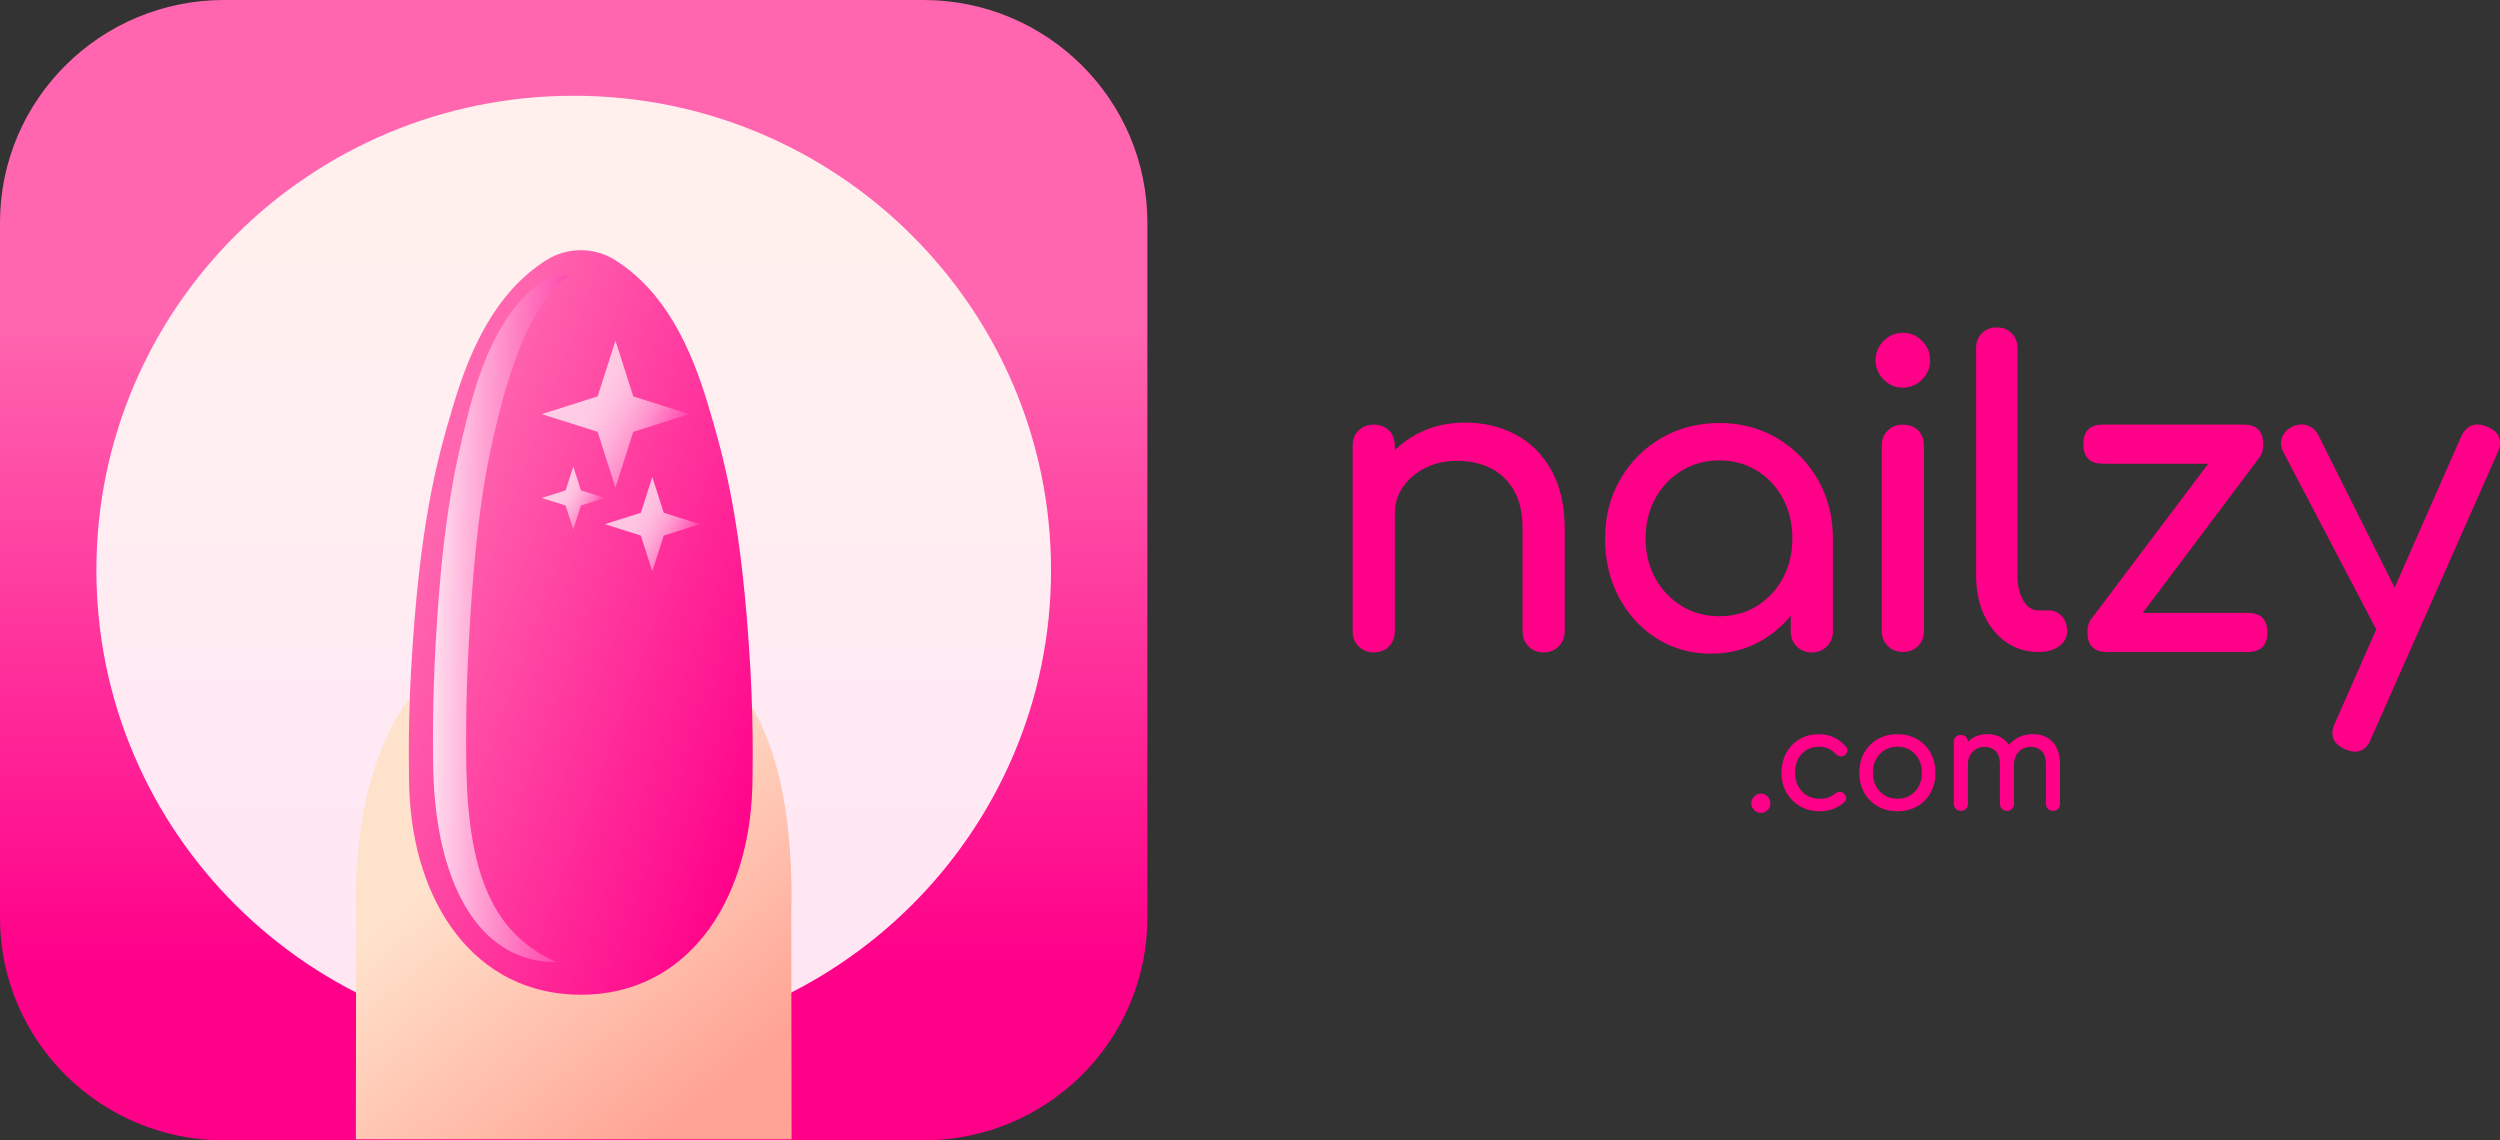
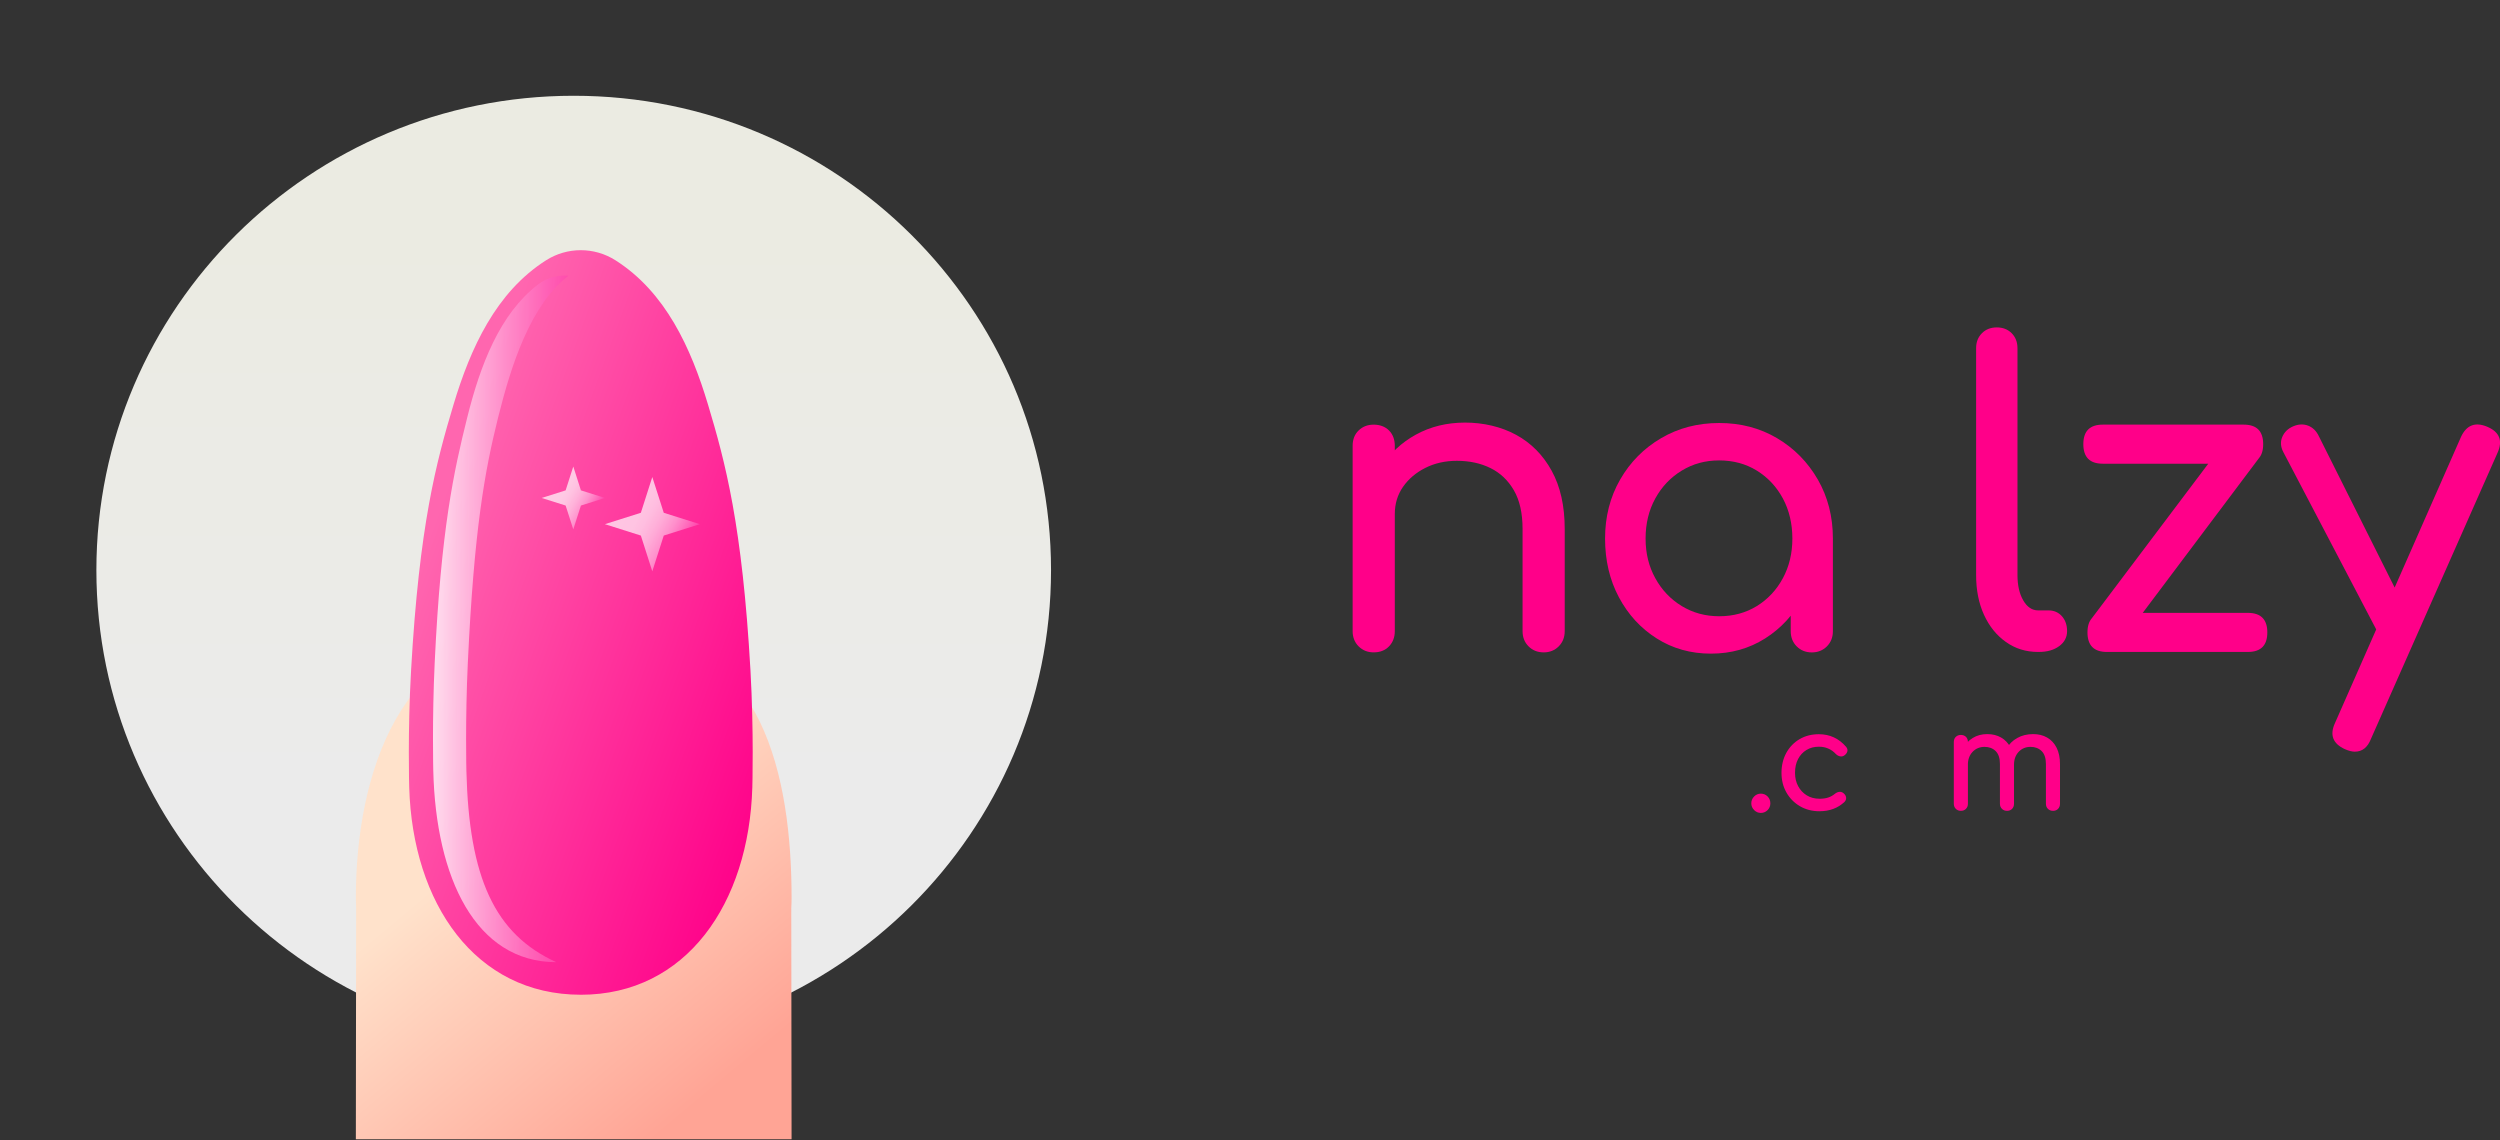
<svg xmlns="http://www.w3.org/2000/svg" width="114" height="52" viewBox="0 0 114 52" fill="none">
  <rect x="0" y="0" width="114" height="52" fill="#333333" stroke="none" />
  <g clip-path="url(#clip0_5989_69376)">
-     <path d="M42.102 0H10.219C4.575 0 0 4.547 0 10.156V41.844C0 47.453 4.575 52 10.219 52H42.102C47.745 52 52.321 47.453 52.321 41.844V10.156C52.321 4.547 47.745 0 42.102 0Z" fill="url(#paint0_linear_5989_69376)" />
    <g opacity="0.9">
      <path d="M26.161 47.633C38.182 47.633 47.927 37.947 47.927 26C47.927 14.053 38.182 4.367 26.161 4.367C14.14 4.367 4.395 14.053 4.395 26C4.395 37.947 14.14 47.633 26.161 47.633Z" fill="url(#paint1_linear_5989_69376)" />
    </g>
    <path d="M36.096 51.95L36.082 41.425C36.091 41.265 36.096 41.104 36.096 40.942C36.096 35.466 34.789 29.071 28.496 28.874C28.352 28.869 24.88 28.867 24.734 28.867C18.24 28.867 16.227 35.34 16.227 40.943C16.227 41.105 16.232 41.265 16.24 41.425L16.227 51.95H36.096V51.95Z" fill="url(#paint2_linear_5989_69376)" />
    <path d="M26.483 45.36C21.666 45.36 18.815 41.192 18.66 35.903C18.66 35.903 18.585 33.38 18.745 30.567C19.12 23.95 19.892 21.075 20.681 18.449C21.456 15.87 22.615 13.323 24.901 11.869C25.868 11.255 27.098 11.255 28.065 11.869C30.351 13.323 31.511 15.87 32.285 18.449C33.074 21.076 33.846 23.951 34.221 30.568C34.38 33.38 34.306 35.903 34.306 35.903C34.151 41.193 31.3 45.361 26.483 45.361H26.482L26.483 45.36Z" fill="url(#paint3_linear_5989_69376)" />
    <path d="M25.369 43.875C22.556 42.597 21.386 40.029 21.268 35.149C21.268 35.149 21.211 32.822 21.333 30.227C21.62 24.121 22.109 21.469 22.712 19.046C23.305 16.667 24.183 13.907 25.931 12.566V12.575C25.442 12.529 24.939 12.662 24.531 12.975C22.783 14.316 21.896 16.667 21.304 19.046C20.7 21.469 20.109 24.122 19.822 30.227C19.7 32.822 19.758 35.149 19.758 35.149C19.876 40.029 21.685 43.875 25.369 43.875Z" fill="url(#paint4_linear_5989_69376)" />
-     <path d="M28.065 15.539L28.878 18.076L31.43 18.884L28.878 19.692L28.065 22.229L27.251 19.692L24.699 18.884L27.251 18.076L28.065 15.539Z" fill="url(#paint5_linear_5989_69376)" />
    <path d="M26.142 21.273L26.49 22.361L27.584 22.707L26.49 23.053L26.142 24.14L25.793 23.053L24.699 22.707L25.793 22.361L26.142 21.273Z" fill="url(#paint6_linear_5989_69376)" />
    <path d="M29.745 21.752L30.268 23.383L31.909 23.902L30.268 24.422L29.745 26.052L29.223 24.422L27.582 23.902L29.223 23.383L29.745 21.752Z" fill="url(#paint7_linear_5989_69376)" />
    <path d="M62.641 29.748C62.365 29.748 62.135 29.657 61.953 29.474C61.771 29.291 61.68 29.06 61.68 28.782V20.33C61.68 20.04 61.771 19.806 61.953 19.629C62.135 19.452 62.364 19.364 62.641 19.364C62.918 19.364 63.163 19.452 63.339 19.629C63.514 19.806 63.603 20.04 63.603 20.33V28.782C63.603 29.06 63.515 29.291 63.339 29.474C63.162 29.657 62.93 29.748 62.641 29.748ZM70.39 29.748C70.114 29.748 69.884 29.657 69.702 29.474C69.52 29.291 69.429 29.06 69.429 28.782V24.12C69.429 23.4 69.297 22.812 69.033 22.358C68.769 21.903 68.413 21.565 67.967 21.345C67.521 21.124 67.009 21.013 66.431 21.013C65.903 21.013 65.425 21.12 64.998 21.335C64.571 21.55 64.231 21.837 63.98 22.197C63.729 22.557 63.603 22.971 63.603 23.438H62.415C62.415 22.642 62.606 21.931 62.99 21.306C63.373 20.681 63.898 20.186 64.564 19.819C65.23 19.453 65.978 19.27 66.808 19.27C67.637 19.27 68.451 19.456 69.136 19.829C69.82 20.201 70.361 20.748 70.757 21.468C71.153 22.188 71.351 23.073 71.351 24.121V28.782C71.351 29.061 71.259 29.291 71.078 29.474C70.895 29.657 70.666 29.749 70.389 29.749L70.39 29.748Z" fill="#FF0089" />
    <path d="M78.018 29.806C77.1 29.806 76.277 29.575 75.548 29.114C74.819 28.653 74.244 28.028 73.823 27.238C73.402 26.449 73.191 25.555 73.191 24.557C73.191 23.559 73.421 22.662 73.88 21.866C74.338 21.07 74.96 20.442 75.746 19.981C76.531 19.52 77.415 19.289 78.395 19.289C79.375 19.289 80.255 19.52 81.034 19.981C81.814 20.442 82.432 21.07 82.892 21.866C83.35 22.662 83.58 23.559 83.58 24.557H82.845C82.845 25.555 82.634 26.449 82.213 27.238C81.792 28.028 81.217 28.653 80.488 29.114C79.759 29.575 78.936 29.806 78.018 29.806H78.018ZM78.395 28.101C79.036 28.101 79.608 27.946 80.111 27.637C80.613 27.327 81.009 26.904 81.299 26.367C81.588 25.83 81.732 25.227 81.732 24.557C81.732 23.887 81.588 23.266 81.299 22.729C81.009 22.192 80.613 21.769 80.111 21.459C79.608 21.15 79.036 20.995 78.395 20.995C77.754 20.995 77.198 21.15 76.689 21.459C76.18 21.769 75.777 22.192 75.482 22.729C75.187 23.266 75.039 23.875 75.039 24.557C75.039 25.239 75.187 25.83 75.482 26.367C75.777 26.904 76.179 27.327 76.689 27.637C77.198 27.946 77.766 28.101 78.395 28.101ZM82.618 29.75C82.342 29.75 82.112 29.658 81.93 29.475C81.748 29.292 81.657 29.061 81.657 28.783V25.884L82.015 23.876L83.58 24.558V28.783C83.58 29.061 83.488 29.292 83.306 29.475C83.124 29.658 82.895 29.75 82.618 29.75Z" fill="#FF0089" />
-     <path d="M86.77 17.677C86.431 17.677 86.138 17.554 85.893 17.308C85.648 17.061 85.525 16.767 85.525 16.427C85.525 16.086 85.648 15.792 85.893 15.546C86.138 15.299 86.431 15.176 86.77 15.176C87.109 15.176 87.402 15.299 87.647 15.546C87.892 15.792 88.015 16.086 88.015 16.427C88.015 16.767 87.892 17.061 87.647 17.308C87.402 17.554 87.109 17.677 86.77 17.677ZM86.77 29.729C86.494 29.729 86.264 29.638 86.082 29.454C85.899 29.272 85.808 29.041 85.808 28.763V20.33C85.808 20.04 85.899 19.806 86.082 19.629C86.264 19.452 86.493 19.364 86.77 19.364C87.047 19.364 87.292 19.452 87.468 19.629C87.643 19.806 87.732 20.04 87.732 20.33V28.763C87.732 29.041 87.644 29.272 87.468 29.454C87.291 29.638 87.059 29.729 86.77 29.729Z" fill="#FF0089" />
    <path d="M92.939 29.729C92.386 29.729 91.896 29.578 91.469 29.274C91.041 28.971 90.708 28.557 90.469 28.033C90.23 27.509 90.111 26.906 90.111 26.223V15.877C90.111 15.599 90.199 15.371 90.376 15.195C90.551 15.018 90.778 14.93 91.054 14.93C91.33 14.93 91.557 15.018 91.733 15.195C91.908 15.372 91.997 15.599 91.997 15.877V26.223C91.997 26.691 92.085 27.076 92.261 27.379C92.437 27.682 92.663 27.834 92.939 27.834H93.41C93.662 27.834 93.866 27.923 94.023 28.099C94.18 28.276 94.259 28.503 94.259 28.781C94.259 29.059 94.139 29.287 93.9 29.463C93.661 29.64 93.354 29.728 92.977 29.728H92.939L92.939 29.729Z" fill="#FF0089" />
    <path d="M95.886 21.145C95.295 21.145 95 20.848 95 20.254C95 19.66 95.295 19.363 95.886 19.363H102.315C102.906 19.363 103.201 19.66 103.201 20.254C103.201 20.848 102.906 21.145 102.315 21.145H95.886ZM96.075 29.729C95.483 29.729 95.189 29.432 95.189 28.838C95.189 28.244 95.484 27.947 96.075 27.947H102.504C103.094 27.947 103.39 28.244 103.39 28.838C103.39 29.432 103.094 29.729 102.504 29.729H96.075ZM96.64 29.369L95.358 28.232L101.768 19.723L103.032 20.86L96.64 29.369Z" fill="#FF0089" />
    <path d="M109.606 29.312C109.367 29.413 109.144 29.423 108.937 29.34C108.729 29.258 108.563 29.097 108.437 28.857L104.119 20.614C103.994 20.374 103.978 20.144 104.072 19.922C104.167 19.701 104.333 19.541 104.572 19.439C104.811 19.338 105.037 19.329 105.251 19.41C105.464 19.493 105.628 19.654 105.741 19.894L109.87 28.137C109.995 28.378 110.042 28.608 110.011 28.829C109.979 29.05 109.845 29.211 109.606 29.312V29.312ZM107.381 34.277C107.256 34.277 107.105 34.239 106.929 34.163C106.375 33.91 106.225 33.512 106.476 32.969L112.226 19.913C112.477 19.382 112.873 19.231 113.414 19.458C113.98 19.698 114.137 20.096 113.886 20.652L108.117 33.689C107.966 34.08 107.721 34.276 107.381 34.276V34.277Z" fill="#FF0089" />
    <path d="M80.294 37.069C80.177 37.069 80.075 37.026 79.989 36.94C79.903 36.853 79.859 36.751 79.859 36.633C79.859 36.515 79.902 36.406 79.989 36.319C80.075 36.233 80.177 36.19 80.294 36.19C80.412 36.19 80.519 36.233 80.603 36.319C80.687 36.406 80.728 36.51 80.728 36.633C80.728 36.755 80.687 36.853 80.603 36.94C80.519 37.026 80.416 37.069 80.294 37.069Z" fill="#FF0089" />
    <path d="M82.974 36.993C82.638 36.993 82.339 36.916 82.077 36.763C81.814 36.609 81.609 36.399 81.46 36.136C81.31 35.872 81.236 35.574 81.236 35.24C81.236 34.906 81.31 34.595 81.457 34.328C81.604 34.063 81.805 33.855 82.061 33.705C82.317 33.555 82.611 33.48 82.942 33.48C83.19 33.48 83.416 33.528 83.622 33.623C83.828 33.718 84.013 33.86 84.177 34.05C84.236 34.117 84.257 34.187 84.24 34.258C84.223 34.33 84.177 34.394 84.101 34.448C84.042 34.49 83.978 34.504 83.906 34.489C83.835 34.475 83.77 34.438 83.711 34.379C83.505 34.159 83.249 34.05 82.942 34.05C82.728 34.05 82.539 34.099 82.376 34.199C82.212 34.297 82.084 34.436 81.992 34.613C81.899 34.79 81.853 34.999 81.853 35.239C81.853 35.468 81.9 35.67 81.995 35.847C82.089 36.024 82.22 36.164 82.388 36.268C82.556 36.371 82.751 36.423 82.974 36.423C83.12 36.423 83.249 36.405 83.361 36.369C83.472 36.333 83.574 36.277 83.666 36.201C83.733 36.147 83.803 36.116 83.874 36.109C83.946 36.103 84.009 36.123 84.063 36.169C84.135 36.228 84.175 36.295 84.183 36.369C84.191 36.443 84.166 36.509 84.107 36.569C83.805 36.851 83.427 36.992 82.974 36.992V36.993Z" fill="#FF0089" />
-     <path d="M86.523 36.992C86.183 36.992 85.883 36.918 85.623 36.768C85.362 36.618 85.158 36.412 85.008 36.148C84.859 35.885 84.785 35.581 84.785 35.239C84.785 34.898 84.86 34.589 85.008 34.325C85.158 34.061 85.362 33.855 85.623 33.705C85.883 33.555 86.183 33.48 86.523 33.48C86.863 33.48 87.157 33.556 87.417 33.705C87.677 33.855 87.882 34.061 88.031 34.325C88.18 34.589 88.255 34.894 88.255 35.239C88.255 35.585 88.181 35.884 88.035 36.148C87.888 36.412 87.684 36.619 87.424 36.768C87.164 36.918 86.864 36.992 86.524 36.992H86.523ZM86.523 36.423C86.741 36.423 86.934 36.372 87.102 36.271C87.27 36.17 87.401 36.03 87.496 35.853C87.59 35.676 87.637 35.471 87.637 35.239C87.637 35.007 87.59 34.801 87.496 34.622C87.401 34.443 87.27 34.303 87.102 34.201C86.934 34.1 86.741 34.049 86.523 34.049C86.305 34.049 86.112 34.1 85.944 34.201C85.775 34.302 85.643 34.443 85.547 34.622C85.45 34.801 85.402 35.007 85.402 35.239C85.402 35.471 85.45 35.676 85.547 35.853C85.644 36.03 85.776 36.169 85.944 36.271C86.112 36.372 86.305 36.423 86.523 36.423Z" fill="#FF0089" />
    <path d="M89.415 36.974C89.323 36.974 89.246 36.944 89.185 36.883C89.124 36.822 89.094 36.744 89.094 36.651V33.835C89.094 33.738 89.124 33.66 89.185 33.601C89.246 33.542 89.323 33.513 89.415 33.513C89.508 33.513 89.589 33.542 89.648 33.601C89.707 33.66 89.737 33.738 89.737 33.835V36.651C89.737 36.744 89.707 36.822 89.648 36.883C89.589 36.944 89.512 36.974 89.415 36.974ZM91.518 36.974C91.426 36.974 91.349 36.944 91.288 36.883C91.228 36.822 91.197 36.744 91.197 36.651V34.841C91.197 34.575 91.132 34.378 91.002 34.249C90.871 34.121 90.701 34.057 90.492 34.057C90.282 34.057 90.093 34.133 89.95 34.285C89.808 34.436 89.736 34.63 89.736 34.867H89.34C89.34 34.593 89.394 34.351 89.503 34.142C89.612 33.934 89.763 33.77 89.956 33.652C90.149 33.533 90.37 33.475 90.617 33.475C90.865 33.475 91.069 33.527 91.254 33.633C91.438 33.739 91.582 33.894 91.685 34.098C91.787 34.303 91.839 34.551 91.839 34.842V36.653C91.839 36.745 91.809 36.823 91.751 36.884C91.692 36.944 91.614 36.975 91.518 36.975L91.518 36.974ZM93.615 36.974C93.523 36.974 93.446 36.944 93.385 36.883C93.324 36.822 93.294 36.744 93.294 36.651V34.841C93.294 34.575 93.229 34.378 93.099 34.249C92.968 34.121 92.798 34.057 92.589 34.057C92.379 34.057 92.191 34.133 92.05 34.285C91.91 34.436 91.839 34.63 91.839 34.867H91.316C91.316 34.593 91.375 34.351 91.493 34.142C91.61 33.934 91.775 33.77 91.987 33.652C92.199 33.533 92.441 33.475 92.714 33.475C92.953 33.475 93.165 33.527 93.35 33.633C93.535 33.739 93.679 33.894 93.782 34.098C93.884 34.303 93.936 34.551 93.936 34.842V36.653C93.936 36.745 93.906 36.823 93.848 36.884C93.789 36.944 93.711 36.975 93.615 36.975L93.615 36.974Z" fill="#FF0089" />
  </g>
  <defs>
    <linearGradient id="paint0_linear_5989_69376" x1="26.16" y1="52" x2="26.16" y2="0" gradientUnits="userSpaceOnUse">
      <stop offset="0.15" stop-color="#FF0089" />
      <stop offset="0.72" stop-color="#FF66AF" />
    </linearGradient>
    <linearGradient id="paint1_linear_5989_69376" x1="26.161" y1="4.367" x2="26.161" y2="47.633" gradientUnits="userSpaceOnUse">
      <stop offset="0.15" stop-color="#FFFFF5" />
      <stop offset="0.72" stop-color="white" />
    </linearGradient>
    <linearGradient id="paint2_linear_5989_69376" x1="34.661" y1="53.147" x2="17.479" y2="32.544" gradientUnits="userSpaceOnUse">
      <stop offset="0.15" stop-color="#FFA495" />
      <stop offset="0.72" stop-color="#FFE2CB" />
    </linearGradient>
    <linearGradient id="paint3_linear_5989_69376" x1="41.72" y1="34.045" x2="10.281" y2="22.531" gradientUnits="userSpaceOnUse">
      <stop offset="0.15" stop-color="#FF0089" />
      <stop offset="0.72" stop-color="#FF66AF" />
    </linearGradient>
    <linearGradient id="paint4_linear_5989_69376" x1="19.744" y1="28.221" x2="25.931" y2="28.221" gradientUnits="userSpaceOnUse">
      <stop stop-color="white" stop-opacity="0.8" />
      <stop offset="1" stop-color="#FF45AD" stop-opacity="0.7" />
    </linearGradient>
    <linearGradient id="paint5_linear_5989_69376" x1="25.541" y1="17.435" x2="30.573" y2="20.359" gradientUnits="userSpaceOnUse">
      <stop offset="0.32" stop-color="white" stop-opacity="0.7" />
      <stop offset="0.42" stop-color="#FFF4FA" stop-opacity="0.71" />
      <stop offset="0.56" stop-color="#FFD8ED" stop-opacity="0.74" />
      <stop offset="0.73" stop-color="#FFA9D9" stop-opacity="0.79" />
      <stop offset="0.91" stop-color="#FF68BC" stop-opacity="0.86" />
      <stop offset="1" stop-color="#FF45AD" stop-opacity="0.9" />
    </linearGradient>
    <linearGradient id="paint6_linear_5989_69376" x1="25.06" y1="22.086" x2="27.217" y2="23.339" gradientUnits="userSpaceOnUse">
      <stop offset="0.32" stop-color="white" stop-opacity="0.7" />
      <stop offset="0.42" stop-color="#FFF4FA" stop-opacity="0.71" />
      <stop offset="0.56" stop-color="#FFD8ED" stop-opacity="0.74" />
      <stop offset="0.73" stop-color="#FFA9D9" stop-opacity="0.79" />
      <stop offset="0.91" stop-color="#FF68BC" stop-opacity="0.86" />
      <stop offset="1" stop-color="#FF45AD" stop-opacity="0.9" />
    </linearGradient>
    <linearGradient id="paint7_linear_5989_69376" x1="28.123" y1="22.971" x2="31.358" y2="24.85" gradientUnits="userSpaceOnUse">
      <stop offset="0.32" stop-color="white" stop-opacity="0.7" />
      <stop offset="0.42" stop-color="#FFF4FA" stop-opacity="0.71" />
      <stop offset="0.56" stop-color="#FFD8ED" stop-opacity="0.74" />
      <stop offset="0.73" stop-color="#FFA9D9" stop-opacity="0.79" />
      <stop offset="0.91" stop-color="#FF68BC" stop-opacity="0.86" />
      <stop offset="1" stop-color="#FF45AD" stop-opacity="0.9" />
    </linearGradient>
    <clipPath id="clip0_5989_69376">
      <rect width="114" height="52" fill="white" />
    </clipPath>
  </defs>
</svg>